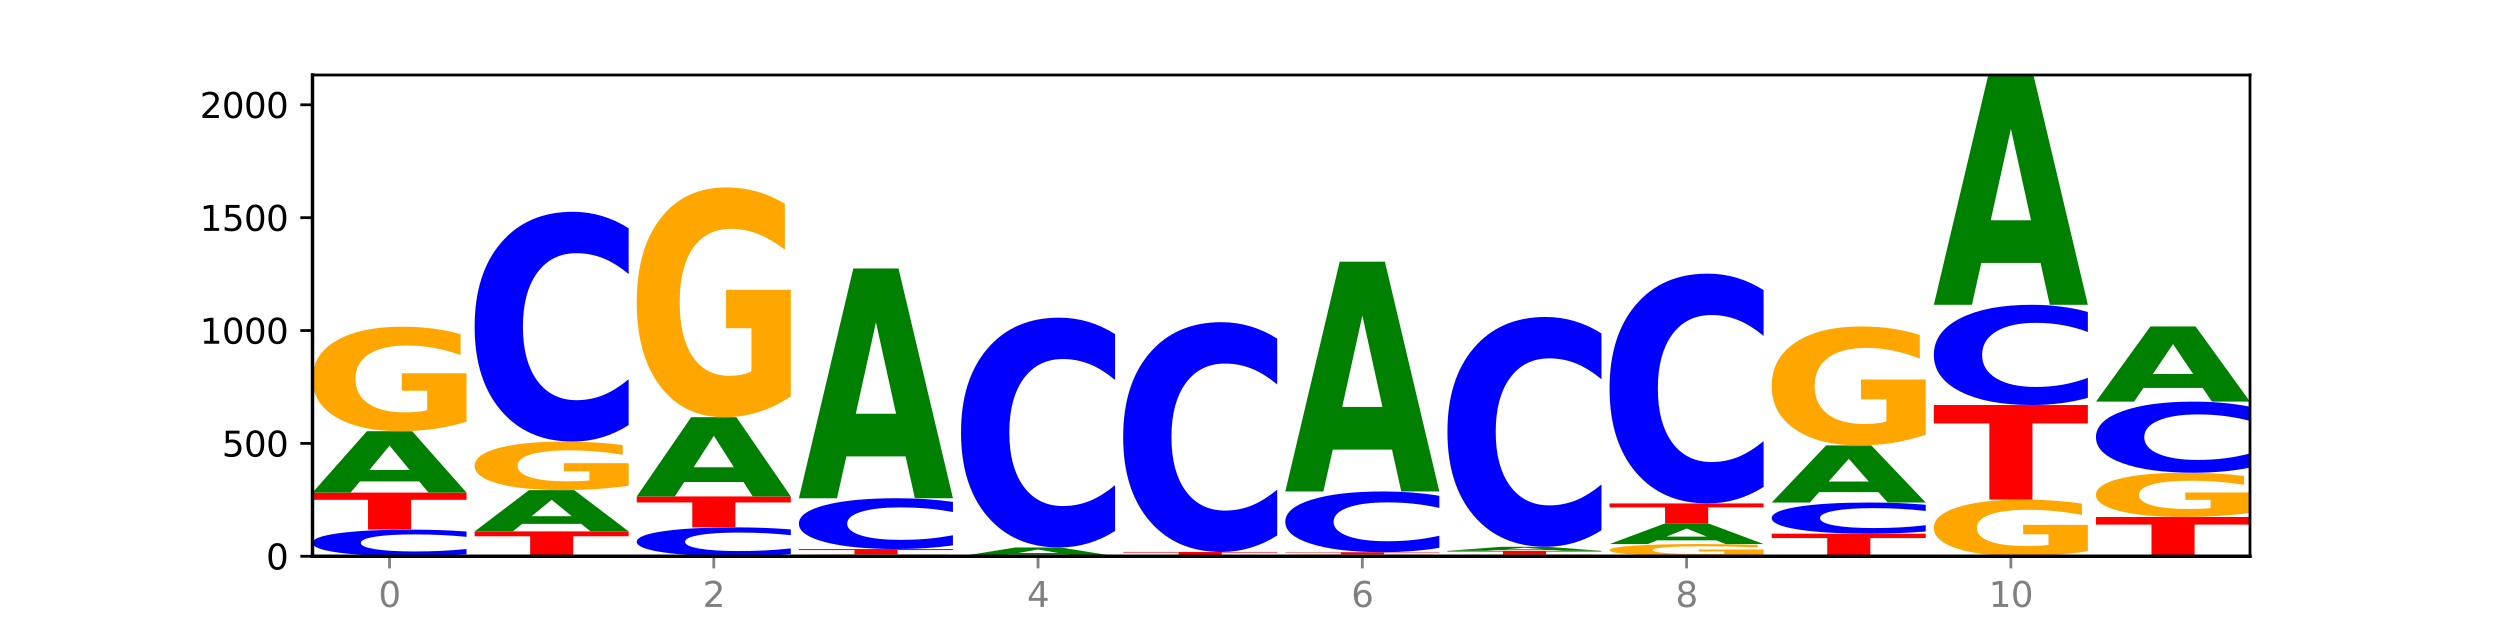
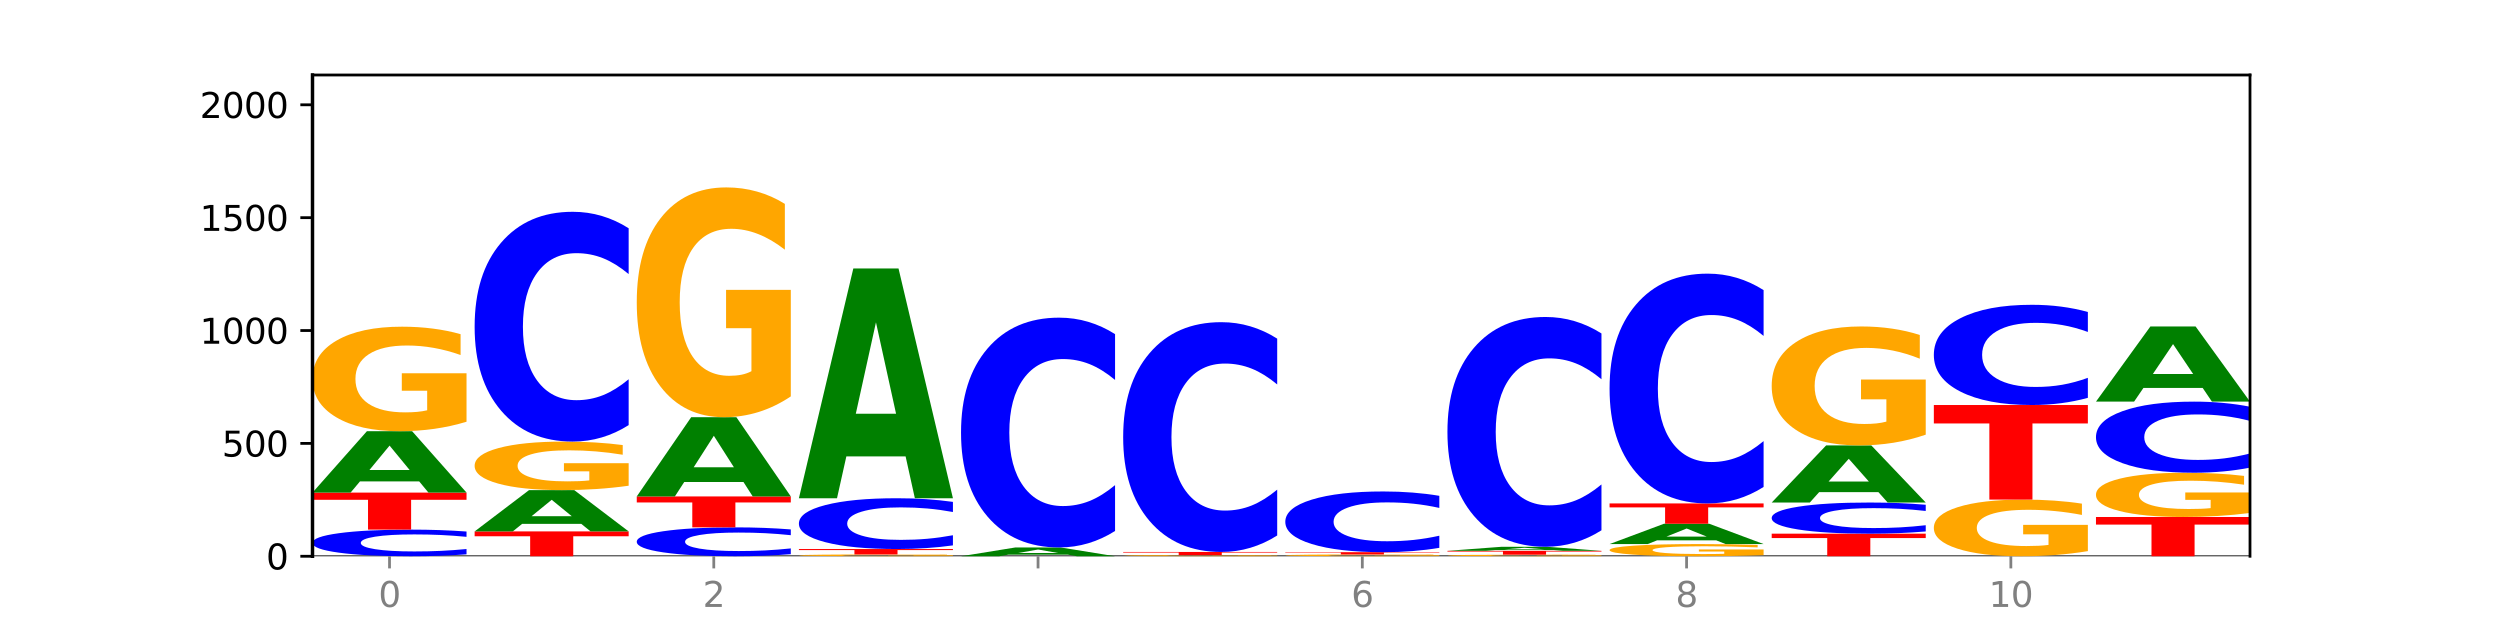
<svg xmlns="http://www.w3.org/2000/svg" xmlns:xlink="http://www.w3.org/1999/xlink" width="720pt" height="180pt" viewBox="0 0 720 180" version="1.1">
  <defs>
    <style type="text/css">*{stroke-linejoin: round; stroke-linecap: butt}</style>
  </defs>
  <g id="figure_1">
    <g id="patch_1">
      <path d="M 0 180  L 720 180  L 720 0  L 0 0  z " style="fill: #ffffff" />
    </g>
    <g id="axes_1">
      <g id="patch_2">
        <path d="M 90 160.2  L 648 160.2  L 648 21.6  L 90 21.6  z " style="fill: #ffffff" />
      </g>
      <g id="line2d_1">
        <path d="M 90 160.2  L 648 160.2  " clip-path="url(#p24697b01e3)" style="fill: none; stroke: #000000; stroke-width: 0.5; stroke-linecap: square" />
      </g>
      <g id="patch_3">
        <path d="M 134.36 159.65  Q 130.649 159.923 126.637 160.061  Q 122.624 160.2 118.254 160.2  Q 105.222 160.2 97.611 159.167  Q 90 158.134 90 156.367  Q 90 154.594 97.611 153.562  Q 105.222 152.529 118.254 152.529  Q 122.624 152.529 126.637 152.668  Q 130.649 152.806 134.36 153.079  L 134.36 154.608  Q 130.616 154.247 126.983 154.079  Q 123.351 153.911 119.339 153.911  Q 112.141 153.911 108.017 154.565  Q 103.904 155.218 103.904 156.367  Q 103.904 157.511 108.017 158.165  Q 112.141 158.818 119.339 158.818  Q 123.351 158.818 126.983 158.65  Q 130.616 158.481 134.36 158.119  L 134.36 159.65  z " clip-path="url(#p24697b01e3)" style="fill: #0000ff" />
      </g>
      <g id="patch_4">
        <path d="M 90 141.867  L 134.36 141.867  L 134.36 143.947  L 118.401 143.947  L 118.401 152.529  L 105.99 152.529  L 105.99 143.947  L 90 143.947  L 90 141.867  z " clip-path="url(#p24697b01e3)" style="fill: #ff0000" />
      </g>
      <g id="patch_5">
        <path d="M 120.728 138.646  L 103.668 138.646  L 100.974 141.867  L 90 141.867  L 105.672 124.185  L 118.687 124.185  L 134.36 141.867  L 123.395 141.867  L 120.728 138.646  z M 106.389 135.364  L 117.98 135.364  L 112.194 128.331  L 106.389 135.364  z " clip-path="url(#p24697b01e3)" style="fill: #008000" />
      </g>
      <g id="patch_6">
        <path d="M 134.36 121.461  Q 129.886 122.823 125.074 123.507  Q 120.263 124.185 115.133 124.185  Q 103.541 124.185 96.77 120.131  Q 90 116.077 90 109.144  Q 90 102.131 96.89 98.108  Q 103.789 94.085 115.789 94.085  Q 120.412 94.085 124.647 94.633  Q 128.892 95.174 132.65 96.243  L 132.65 102.243  Q 128.773 100.869 124.935 100.191  Q 121.098 99.507 117.24 99.507  Q 110.102 99.507 106.235 102.007  Q 102.367 104.5 102.367 109.144  Q 102.367 113.745 106.096 116.257  Q 109.824 118.763 116.684 118.763  Q 118.553 118.763 120.153 118.62  Q 121.754 118.471 123.026 118.16  L 123.026 112.527  L 115.719 112.527  L 115.719 107.509  L 134.36 107.509  L 134.36 121.461  z " clip-path="url(#p24697b01e3)" style="fill: #ffa600" />
      </g>
      <g id="patch_7">
        <path d="M 136.695 153.049  L 181.054 153.049  L 181.054 154.444  L 165.095 154.444  L 165.095 160.2  L 152.685 160.2  L 152.685 154.444  L 136.695 154.444  L 136.695 153.049  z " clip-path="url(#p24697b01e3)" style="fill: #ff0000" />
      </g>
      <g id="patch_8">
        <path d="M 167.423 150.882  L 150.363 150.882  L 147.669 153.049  L 136.695 153.049  L 152.367 141.152  L 165.382 141.152  L 181.054 153.049  L 170.089 153.049  L 167.423 150.882  z M 153.083 148.674  L 164.675 148.674  L 158.888 143.942  L 153.083 148.674  z " clip-path="url(#p24697b01e3)" style="fill: #008000" />
      </g>
      <g id="patch_9">
        <path d="M 181.054 139.888  Q 176.581 140.52 171.769 140.838  Q 166.957 141.152 161.827 141.152  Q 150.235 141.152 143.465 139.27  Q 136.695 137.387 136.695 134.168  Q 136.695 130.911 143.584 129.043  Q 150.484 127.175 162.483 127.175  Q 167.106 127.175 171.341 127.429  Q 175.586 127.68 179.344 128.177  L 179.344 130.963  Q 175.467 130.325 171.63 130.01  Q 167.792 129.693 163.935 129.693  Q 156.797 129.693 152.929 130.854  Q 149.062 132.011 149.062 134.168  Q 149.062 136.305 152.79 137.471  Q 156.518 138.635 163.378 138.635  Q 165.247 138.635 166.848 138.568  Q 168.448 138.499 169.721 138.355  L 169.721 135.739  L 162.414 135.739  L 162.414 133.409  L 181.054 133.409  L 181.054 139.888  z " clip-path="url(#p24697b01e3)" style="fill: #ffa600" />
      </g>
      <g id="patch_10">
        <path d="M 181.054 122.432  Q 177.344 124.783 173.331 125.972  Q 169.319 127.175 164.949 127.175  Q 151.917 127.175 144.306 118.262  Q 136.695 109.349 136.695 94.106  Q 136.695 78.809 144.306 69.909  Q 151.917 60.996 164.949 60.996  Q 169.319 60.996 173.331 62.199  Q 177.344 63.388 181.054 65.739  L 181.054 78.932  Q 177.31 75.815 173.678 74.366  Q 170.045 72.916 166.033 72.916  Q 158.835 72.916 154.711 78.562  Q 150.598 84.195 150.598 94.106  Q 150.598 103.976 154.711 109.622  Q 158.835 115.254 166.033 115.254  Q 170.045 115.254 173.678 113.805  Q 177.31 112.343 181.054 109.226  L 181.054 122.432  z " clip-path="url(#p24697b01e3)" style="fill: #0000ff" />
      </g>
      <g id="patch_11">
        <path d="M 227.749 159.604  Q 224.038 159.899 220.026 160.049  Q 216.014 160.2 211.644 160.2  Q 198.612 160.2 191 159.079  Q 183.389 157.959 183.389 156.042  Q 183.389 154.119 191 153  Q 198.612 151.879 211.644 151.879  Q 216.014 151.879 220.026 152.03  Q 224.038 152.18 227.749 152.475  L 227.749 154.134  Q 224.005 153.742 220.372 153.56  Q 216.74 153.378 212.728 153.378  Q 205.53 153.378 201.406 154.088  Q 197.293 154.796 197.293 156.042  Q 197.293 157.283 201.406 157.993  Q 205.53 158.701 212.728 158.701  Q 216.74 158.701 220.372 158.519  Q 224.005 158.335 227.749 157.943  L 227.749 159.604  z " clip-path="url(#p24697b01e3)" style="fill: #0000ff" />
      </g>
      <g id="patch_12">
        <path d="M 183.389 142.973  L 227.749 142.973  L 227.749 144.709  L 211.79 144.709  L 211.79 151.879  L 199.379 151.879  L 199.379 144.709  L 183.389 144.709  L 183.389 142.973  z " clip-path="url(#p24697b01e3)" style="fill: #ff0000" />
      </g>
      <g id="patch_13">
        <path d="M 214.117 138.816  L 197.057 138.816  L 194.363 142.973  L 183.389 142.973  L 199.062 120.154  L 212.077 120.154  L 227.749 142.973  L 216.784 142.973  L 214.117 138.816  z M 199.778 134.581  L 211.369 134.581  L 205.583 125.504  L 199.778 134.581  z " clip-path="url(#p24697b01e3)" style="fill: #008000" />
      </g>
      <g id="patch_14">
        <path d="M 227.749 114.166  Q 223.275 117.16 218.463 118.664  Q 213.652 120.154 208.522 120.154  Q 196.93 120.154 190.159 111.241  Q 183.389 102.328 183.389 87.085  Q 183.389 71.664 190.279 62.82  Q 197.178 53.975 209.178 53.975  Q 213.801 53.975 218.036 55.178  Q 222.281 56.367 226.039 58.718  L 226.039 71.911  Q 222.162 68.889 218.324 67.399  Q 214.487 65.895 210.629 65.895  Q 203.491 65.895 199.624 71.391  Q 195.757 76.873 195.757 87.085  Q 195.757 97.201 199.485 102.724  Q 203.213 108.233 210.073 108.233  Q 211.942 108.233 213.542 107.919  Q 215.143 107.591 216.415 106.907  L 216.415 94.522  L 209.108 94.522  L 209.108 83.49  L 227.749 83.49  L 227.749 114.166  z " clip-path="url(#p24697b01e3)" style="fill: #ffa600" />
      </g>
      <g id="patch_15">
        <path d="M 274.444 160.153  Q 269.97 160.176 265.158 160.188  Q 260.346 160.2 255.216 160.2  Q 243.624 160.2 236.854 160.13  Q 230.084 160.06 230.084 159.94  Q 230.084 159.819 236.973 159.749  Q 243.873 159.68 255.872 159.68  Q 260.495 159.68 264.73 159.689  Q 268.976 159.699 272.734 159.717  L 272.734 159.821  Q 268.856 159.797 265.019 159.785  Q 261.181 159.774 257.324 159.774  Q 250.186 159.774 246.318 159.817  Q 242.451 159.86 242.451 159.94  Q 242.451 160.02 246.179 160.063  Q 249.907 160.106 256.767 160.106  Q 258.636 160.106 260.237 160.104  Q 261.837 160.101 263.11 160.096  L 263.11 159.999  L 255.803 159.999  L 255.803 159.912  L 274.444 159.912  L 274.444 160.153  z " clip-path="url(#p24697b01e3)" style="fill: #ffa600" />
      </g>
      <g id="patch_16">
        <path d="M 230.084 158.12  L 274.444 158.12  L 274.444 158.424  L 258.484 158.424  L 258.484 159.68  L 246.074 159.68  L 246.074 158.424  L 230.084 158.424  L 230.084 158.12  z " clip-path="url(#p24697b01e3)" style="fill: #ff0000" />
      </g>
      <g id="patch_17">
        <path d="M 274.444 157.071  Q 270.733 157.591 266.721 157.854  Q 262.708 158.12 258.338 158.12  Q 245.306 158.12 237.695 156.15  Q 230.084 154.18 230.084 150.811  Q 230.084 147.43 237.695 145.463  Q 245.306 143.493 258.338 143.493  Q 262.708 143.493 266.721 143.758  Q 270.733 144.021 274.444 144.541  L 274.444 147.457  Q 270.699 146.768 267.067 146.448  Q 263.435 146.127 259.422 146.127  Q 252.224 146.127 248.1 147.375  Q 243.987 148.62 243.987 150.811  Q 243.987 152.992 248.1 154.24  Q 252.224 155.485 259.422 155.485  Q 263.435 155.485 267.067 155.165  Q 270.699 154.841 274.444 154.152  L 274.444 157.071  z " clip-path="url(#p24697b01e3)" style="fill: #0000ff" />
      </g>
      <g id="patch_18">
        <path d="M 260.812 131.437  L 243.752 131.437  L 241.058 143.493  L 230.084 143.493  L 245.756 77.313  L 258.771 77.313  L 274.444 143.493  L 263.478 143.493  L 260.812 131.437  z M 246.473 119.154  L 258.064 119.154  L 252.277 92.83  L 246.473 119.154  z " clip-path="url(#p24697b01e3)" style="fill: #008000" />
      </g>
      <g id="patch_19">
        <path d="M 307.506 159.738  L 290.446 159.738  L 287.753 160.2  L 276.778 160.2  L 292.451 157.665  L 305.466 157.665  L 321.138 160.2  L 310.173 160.2  L 307.506 159.738  z M 293.167 159.268  L 304.758 159.268  L 298.972 158.259  L 293.167 159.268  z " clip-path="url(#p24697b01e3)" style="fill: #008000" />
      </g>
      <g id="patch_20">
        <path d="M 321.138 152.921  Q 317.427 155.272 313.415 156.462  Q 309.403 157.665 305.033 157.665  Q 292.001 157.665 284.389 148.751  Q 276.778 139.838 276.778 124.595  Q 276.778 109.298 284.389 100.398  Q 292.001 91.485 305.033 91.485  Q 309.403 91.485 313.415 92.688  Q 317.427 93.877 321.138 96.229  L 321.138 109.421  Q 317.394 106.304 313.762 104.855  Q 310.129 103.406 306.117 103.406  Q 298.919 103.406 294.795 109.052  Q 290.682 114.684 290.682 124.595  Q 290.682 134.466 294.795 140.112  Q 298.919 145.744 306.117 145.744  Q 310.129 145.744 313.762 144.295  Q 317.394 142.832 321.138 139.715  L 321.138 152.921  z " clip-path="url(#p24697b01e3)" style="fill: #0000ff" />
      </g>
      <g id="patch_21">
        <path d="M 367.833 160.171  Q 363.359 160.185 358.547 160.193  Q 353.735 160.2 348.605 160.2  Q 337.013 160.2 330.243 160.156  Q 323.473 160.112 323.473 160.038  Q 323.473 159.962 330.362 159.918  Q 337.262 159.875 349.262 159.875  Q 353.884 159.875 358.12 159.881  Q 362.365 159.887 366.123 159.898  L 366.123 159.963  Q 362.245 159.948 358.408 159.941  Q 354.57 159.934 350.713 159.934  Q 343.575 159.934 339.708 159.96  Q 335.84 159.987 335.84 160.038  Q 335.84 160.087 339.568 160.114  Q 343.297 160.141 350.156 160.141  Q 352.025 160.141 353.626 160.14  Q 355.227 160.138 356.499 160.135  L 356.499 160.074  L 349.192 160.074  L 349.192 160.02  L 367.833 160.02  L 367.833 160.171  z " clip-path="url(#p24697b01e3)" style="fill: #ffa600" />
      </g>
      <g id="patch_22">
        <path d="M 323.473 158.965  L 367.833 158.965  L 367.833 159.142  L 351.873 159.142  L 351.873 159.875  L 339.463 159.875  L 339.463 159.142  L 323.473 159.142  L 323.473 158.965  z " clip-path="url(#p24697b01e3)" style="fill: #ff0000" />
      </g>
      <g id="patch_23">
        <path d="M 367.833 154.221  Q 364.122 156.572 360.11 157.762  Q 356.097 158.965 351.727 158.965  Q 338.695 158.965 331.084 150.052  Q 323.473 141.138 323.473 125.896  Q 323.473 110.598 331.084 101.699  Q 338.695 92.785 351.727 92.785  Q 356.097 92.785 360.11 93.988  Q 364.122 95.178 367.833 97.529  L 367.833 110.721  Q 364.088 107.604 360.456 106.155  Q 356.824 104.706 352.811 104.706  Q 345.614 104.706 341.489 110.352  Q 337.376 115.984 337.376 125.896  Q 337.376 135.766 341.489 141.412  Q 345.614 147.044 352.811 147.044  Q 356.824 147.044 360.456 145.595  Q 364.088 144.132 367.833 141.015  L 367.833 154.221  z " clip-path="url(#p24697b01e3)" style="fill: #0000ff" />
      </g>
      <g id="patch_24">
        <path d="M 414.527 160.153  Q 410.053 160.176 405.242 160.188  Q 400.43 160.2 395.3 160.2  Q 383.708 160.2 376.938 160.13  Q 370.167 160.06 370.167 159.94  Q 370.167 159.819 377.057 159.749  Q 383.956 159.68 395.956 159.68  Q 400.579 159.68 404.814 159.689  Q 409.059 159.699 412.817 159.717  L 412.817 159.821  Q 408.94 159.797 405.102 159.785  Q 401.265 159.774 397.408 159.774  Q 390.269 159.774 386.402 159.817  Q 382.535 159.86 382.535 159.94  Q 382.535 160.02 386.263 160.063  Q 389.991 160.106 396.851 160.106  Q 398.72 160.106 400.321 160.104  Q 401.921 160.101 403.194 160.096  L 403.194 159.999  L 395.887 159.999  L 395.887 159.912  L 414.527 159.912  L 414.527 160.153  z " clip-path="url(#p24697b01e3)" style="fill: #ffa600" />
      </g>
      <g id="patch_25">
        <path d="M 370.167 159.03  L 414.527 159.03  L 414.527 159.157  L 398.568 159.157  L 398.568 159.68  L 386.158 159.68  L 386.158 159.157  L 370.167 159.157  L 370.167 159.03  z " clip-path="url(#p24697b01e3)" style="fill: #ff0000" />
      </g>
      <g id="patch_26">
        <path d="M 414.527 157.776  Q 410.817 158.398 406.804 158.712  Q 402.792 159.03 398.422 159.03  Q 385.39 159.03 377.779 156.675  Q 370.167 154.319 370.167 150.291  Q 370.167 146.249 377.779 143.898  Q 385.39 141.542 398.422 141.542  Q 402.792 141.542 406.804 141.86  Q 410.817 142.174 414.527 142.796  L 414.527 146.282  Q 410.783 145.458 407.151 145.075  Q 403.518 144.692 399.506 144.692  Q 392.308 144.692 388.184 146.184  Q 384.071 147.673 384.071 150.291  Q 384.071 152.9 388.184 154.392  Q 392.308 155.88 399.506 155.88  Q 403.518 155.88 407.151 155.497  Q 410.783 155.11 414.527 154.287  L 414.527 157.776  z " clip-path="url(#p24697b01e3)" style="fill: #0000ff" />
      </g>
      <g id="patch_27">
-         <path d="M 400.895 129.486  L 383.835 129.486  L 381.142 141.542  L 370.167 141.542  L 385.84 75.363  L 398.855 75.363  L 414.527 141.542  L 403.562 141.542  L 400.895 129.486  z M 386.556 117.204  L 398.147 117.204  L 392.361 90.879  L 386.556 117.204  z " clip-path="url(#p24697b01e3)" style="fill: #008000" />
-       </g>
+         </g>
      <g id="patch_28">
        <path d="M 461.222 160.159  Q 456.748 160.179 451.936 160.19  Q 447.124 160.2 441.995 160.2  Q 430.403 160.2 423.632 160.139  Q 416.862 160.077 416.862 159.973  Q 416.862 159.867 423.752 159.806  Q 430.651 159.745 442.651 159.745  Q 447.274 159.745 451.509 159.753  Q 455.754 159.761 459.512 159.778  L 459.512 159.868  Q 455.635 159.847 451.797 159.837  Q 447.96 159.827 444.102 159.827  Q 436.964 159.827 433.097 159.865  Q 429.229 159.902 429.229 159.973  Q 429.229 160.042 432.958 160.08  Q 436.686 160.118 443.545 160.118  Q 445.414 160.118 447.015 160.116  Q 448.616 160.114 449.888 160.109  L 449.888 160.024  L 442.581 160.024  L 442.581 159.948  L 461.222 159.948  L 461.222 160.159  z " clip-path="url(#p24697b01e3)" style="fill: #ffa600" />
      </g>
      <g id="patch_29">
        <path d="M 416.862 158.64  L 461.222 158.64  L 461.222 158.855  L 445.263 158.855  L 445.263 159.745  L 432.852 159.745  L 432.852 158.855  L 416.862 158.855  L 416.862 158.64  z " clip-path="url(#p24697b01e3)" style="fill: #ff0000" />
      </g>
      <g id="patch_30">
        <path d="M 447.59 158.427  L 430.53 158.427  L 427.836 158.64  L 416.862 158.64  L 432.534 157.47  L 445.549 157.47  L 461.222 158.64  L 450.257 158.64  L 447.59 158.427  z M 433.251 158.209  L 444.842 158.209  L 439.055 157.744  L 433.251 158.209  z " clip-path="url(#p24697b01e3)" style="fill: #008000" />
      </g>
      <g id="patch_31">
        <path d="M 461.222 152.726  Q 457.511 155.077 453.499 156.267  Q 449.486 157.47 445.116 157.47  Q 432.084 157.47 424.473 148.556  Q 416.862 139.643 416.862 124.4  Q 416.862 109.103 424.473 100.203  Q 432.084 91.29 445.116 91.29  Q 449.486 91.29 453.499 92.493  Q 457.511 93.682 461.222 96.034  L 461.222 109.226  Q 457.478 106.109 453.845 104.66  Q 450.213 103.211 446.2 103.211  Q 439.003 103.211 434.879 108.857  Q 430.766 114.489 430.766 124.4  Q 430.766 134.271 434.879 139.917  Q 439.003 145.549 446.2 145.549  Q 450.213 145.549 453.845 144.1  Q 457.478 142.637 461.222 139.52  L 461.222 152.726  z " clip-path="url(#p24697b01e3)" style="fill: #0000ff" />
      </g>
      <g id="patch_32">
        <path d="M 507.916 159.882  Q 503.443 160.041 498.631 160.121  Q 493.819 160.2 488.689 160.2  Q 477.097 160.2 470.327 159.727  Q 463.556 159.254 463.556 158.446  Q 463.556 157.628 470.446 157.159  Q 477.346 156.689 489.345 156.689  Q 493.968 156.689 498.203 156.753  Q 502.448 156.816 506.206 156.941  L 506.206 157.641  Q 502.329 157.481 498.492 157.402  Q 494.654 157.322 490.797 157.322  Q 483.659 157.322 479.791 157.613  Q 475.924 157.904 475.924 158.446  Q 475.924 158.982 479.652 159.275  Q 483.38 159.568 490.24 159.568  Q 492.109 159.568 493.71 159.551  Q 495.31 159.534 496.583 159.497  L 496.583 158.84  L 489.276 158.84  L 489.276 158.255  L 507.916 158.255  L 507.916 159.882  z " clip-path="url(#p24697b01e3)" style="fill: #ffa600" />
      </g>
      <g id="patch_33">
        <path d="M 494.285 155.624  L 477.225 155.624  L 474.531 156.689  L 463.556 156.689  L 479.229 150.839  L 492.244 150.839  L 507.916 156.689  L 496.951 156.689  L 494.285 155.624  z M 479.945 154.538  L 491.536 154.538  L 485.75 152.21  L 479.945 154.538  z " clip-path="url(#p24697b01e3)" style="fill: #008000" />
      </g>
      <g id="patch_34">
        <path d="M 463.556 144.988  L 507.916 144.988  L 507.916 146.129  L 491.957 146.129  L 491.957 150.839  L 479.547 150.839  L 479.547 146.129  L 463.556 146.129  L 463.556 144.988  z " clip-path="url(#p24697b01e3)" style="fill: #ff0000" />
      </g>
      <g id="patch_35">
        <path d="M 507.916 140.244  Q 504.206 142.595 500.193 143.785  Q 496.181 144.988 491.811 144.988  Q 478.779 144.988 471.168 136.075  Q 463.556 127.161 463.556 111.919  Q 463.556 96.621 471.168 87.722  Q 478.779 78.808 491.811 78.808  Q 496.181 78.808 500.193 80.011  Q 504.206 81.201 507.916 83.552  L 507.916 96.744  Q 504.172 93.627 500.54 92.178  Q 496.907 90.729 492.895 90.729  Q 485.697 90.729 481.573 96.375  Q 477.46 102.007 477.46 111.919  Q 477.46 121.789 481.573 127.435  Q 485.697 133.067 492.895 133.067  Q 496.907 133.067 500.54 131.618  Q 504.172 130.155 507.916 127.038  L 507.916 140.244  z " clip-path="url(#p24697b01e3)" style="fill: #0000ff" />
      </g>
      <g id="patch_36">
        <path d="M 510.251 153.699  L 554.611 153.699  L 554.611 154.967  L 538.652 154.967  L 538.652 160.2  L 526.241 160.2  L 526.241 154.967  L 510.251 154.967  L 510.251 153.699  z " clip-path="url(#p24697b01e3)" style="fill: #ff0000" />
      </g>
      <g id="patch_37">
        <path d="M 554.611 153.056  Q 550.9 153.375 546.888 153.536  Q 542.875 153.699 538.505 153.699  Q 525.474 153.699 517.862 152.491  Q 510.251 151.283 510.251 149.216  Q 510.251 147.142 517.862 145.936  Q 525.474 144.728 538.505 144.728  Q 542.875 144.728 546.888 144.891  Q 550.9 145.052 554.611 145.371  L 554.611 147.159  Q 550.867 146.737 547.234 146.54  Q 543.602 146.344 539.59 146.344  Q 532.392 146.344 528.268 147.109  Q 524.155 147.873 524.155 149.216  Q 524.155 150.554 528.268 151.32  Q 532.392 152.083 539.59 152.083  Q 543.602 152.083 547.234 151.887  Q 550.867 151.688 554.611 151.266  L 554.611 153.056  z " clip-path="url(#p24697b01e3)" style="fill: #0000ff" />
      </g>
      <g id="patch_38">
        <path d="M 540.979 141.732  L 523.919 141.732  L 521.225 144.728  L 510.251 144.728  L 525.923 128.28  L 538.938 128.28  L 554.611 144.728  L 543.646 144.728  L 540.979 141.732  z M 526.64 138.679  L 538.231 138.679  L 532.445 132.137  L 526.64 138.679  z " clip-path="url(#p24697b01e3)" style="fill: #008000" />
      </g>
      <g id="patch_39">
        <path d="M 554.611 125.181  Q 550.137 126.731 545.325 127.509  Q 540.514 128.28 535.384 128.28  Q 523.792 128.28 517.021 123.666  Q 510.251 119.052 510.251 111.161  Q 510.251 103.178 517.141 98.599  Q 524.04 94.02 536.04 94.02  Q 540.663 94.02 544.898 94.643  Q 549.143 95.259 552.901 96.476  L 552.901 103.306  Q 549.024 101.741 545.186 100.97  Q 541.349 100.192 537.491 100.192  Q 530.353 100.192 526.486 103.037  Q 522.619 105.874 522.619 111.161  Q 522.619 116.398 526.347 119.257  Q 530.075 122.109 536.935 122.109  Q 538.804 122.109 540.404 121.946  Q 542.005 121.777 543.277 121.423  L 543.277 115.011  L 535.97 115.011  L 535.97 109.3  L 554.611 109.3  L 554.611 125.181  z " clip-path="url(#p24697b01e3)" style="fill: #ffa600" />
      </g>
      <g id="patch_40">
        <path d="M 601.305 158.724  Q 596.832 159.462 592.02 159.833  Q 587.208 160.2 582.078 160.2  Q 570.486 160.2 563.716 158.002  Q 556.946 155.805 556.946 152.046  Q 556.946 148.244 563.835 146.063  Q 570.735 143.883 582.734 143.883  Q 587.357 143.883 591.592 144.179  Q 595.838 144.473 599.595 145.052  L 599.595 148.305  Q 595.718 147.56 591.881 147.193  Q 588.043 146.822 584.186 146.822  Q 577.048 146.822 573.18 148.177  Q 569.313 149.528 569.313 152.046  Q 569.313 154.541 573.041 155.902  Q 576.769 157.261 583.629 157.261  Q 585.498 157.261 587.099 157.183  Q 588.699 157.102 589.972 156.934  L 589.972 153.88  L 582.665 153.88  L 582.665 151.16  L 601.305 151.16  L 601.305 158.724  z " clip-path="url(#p24697b01e3)" style="fill: #ffa600" />
      </g>
      <g id="patch_41">
        <path d="M 556.946 116.644  L 601.305 116.644  L 601.305 121.956  L 585.346 121.956  L 585.346 143.883  L 572.936 143.883  L 572.936 121.956  L 556.946 121.956  L 556.946 116.644  z " clip-path="url(#p24697b01e3)" style="fill: #ff0000" />
      </g>
      <g id="patch_42">
        <path d="M 601.305 114.575  Q 597.595 115.6 593.582 116.119  Q 589.57 116.644 585.2 116.644  Q 572.168 116.644 564.557 112.756  Q 556.946 108.869 556.946 102.221  Q 556.946 95.549 564.557 91.667  Q 572.168 87.78 585.2 87.78  Q 589.57 87.78 593.582 88.304  Q 597.595 88.823 601.305 89.849  L 601.305 95.602  Q 597.561 94.243 593.929 93.611  Q 590.297 92.979 586.284 92.979  Q 579.086 92.979 574.962 95.441  Q 570.849 97.898 570.849 102.221  Q 570.849 106.525 574.962 108.988  Q 579.086 111.444 586.284 111.444  Q 590.297 111.444 593.929 110.812  Q 597.561 110.174 601.305 108.815  L 601.305 114.575  z " clip-path="url(#p24697b01e3)" style="fill: #0000ff" />
      </g>
      <g id="patch_43">
-         <path d="M 587.674 75.724  L 570.614 75.724  L 567.92 87.78  L 556.946 87.78  L 572.618 21.6  L 585.633 21.6  L 601.305 87.78  L 590.34 87.78  L 587.674 75.724  z M 573.335 63.441  L 584.926 63.441  L 579.139 37.117  L 573.335 63.441  z " clip-path="url(#p24697b01e3)" style="fill: #008000" />
-       </g>
+         </g>
      <g id="patch_44">
        <path d="M 603.64 148.888  L 648 148.888  L 648 151.094  L 632.041 151.094  L 632.041 160.2  L 619.63 160.2  L 619.63 151.094  L 603.64 151.094  L 603.64 148.888  z " clip-path="url(#p24697b01e3)" style="fill: #ff0000" />
      </g>
      <g id="patch_45">
        <path d="M 648 147.736  Q 643.526 148.312 638.714 148.601  Q 633.903 148.888 628.773 148.888  Q 617.181 148.888 610.41 147.172  Q 603.64 145.456 603.64 142.521  Q 603.64 139.552 610.53 137.849  Q 617.429 136.147 629.429 136.147  Q 634.052 136.147 638.287 136.378  Q 642.532 136.607 646.29 137.06  L 646.29 139.6  Q 642.413 139.018 638.575 138.731  Q 634.738 138.442 630.88 138.442  Q 623.742 138.442 619.875 139.5  Q 616.008 140.555 616.008 142.521  Q 616.008 144.469 619.736 145.532  Q 623.464 146.593 630.324 146.593  Q 632.193 146.593 633.793 146.533  Q 635.394 146.469 636.666 146.338  L 636.666 143.953  L 629.359 143.953  L 629.359 141.829  L 648 141.829  L 648 147.736  z " clip-path="url(#p24697b01e3)" style="fill: #ffa600" />
      </g>
      <g id="patch_46">
        <path d="M 648 134.679  Q 644.289 135.406 640.277 135.774  Q 636.265 136.147 631.895 136.147  Q 618.863 136.147 611.251 133.388  Q 603.64 130.63 603.64 125.914  Q 603.64 121.18 611.251 118.427  Q 618.863 115.669 631.895 115.669  Q 636.265 115.669 640.277 116.041  Q 644.289 116.409 648 117.136  L 648 121.218  Q 644.256 120.254 640.623 119.806  Q 636.991 119.357 632.979 119.357  Q 625.781 119.357 621.657 121.104  Q 617.544 122.847 617.544 125.914  Q 617.544 128.968 621.657 130.715  Q 625.781 132.458 632.979 132.458  Q 636.991 132.458 640.623 132.009  Q 644.256 131.557 648 130.592  L 648 134.679  z " clip-path="url(#p24697b01e3)" style="fill: #0000ff" />
      </g>
      <g id="patch_47">
        <path d="M 634.368 111.725  L 617.308 111.725  L 614.614 115.669  L 603.64 115.669  L 619.313 94.02  L 632.328 94.02  L 648 115.669  L 637.035 115.669  L 634.368 111.725  z M 620.029 107.707  L 631.62 107.707  L 625.834 99.096  L 620.029 107.707  z " clip-path="url(#p24697b01e3)" style="fill: #008000" />
      </g>
      <g id="matplotlib.axis_1">
        <g id="xtick_1">
          <g id="line2d_2">
            <defs>
              <path id="m8ad27bf2a4" d="M 0 0  L 0 3.5  " style="stroke: #808080; stroke-width: 0.8" />
            </defs>
            <g>
              <use xlink:href="#m8ad27bf2a4" x="112.18" y="160.2" style="fill: #808080; stroke: #808080; stroke-width: 0.8" />
            </g>
          </g>
          <g id="text_1">
            <g style="fill: #808080" transform="translate(108.999 174.798) scale(0.1 -0.1)">
              <defs>
                <path id="DejaVuSans-30" d="M 2034 4250  Q 1547 4250 1301 3770  Q 1056 3291 1056 2328  Q 1056 1369 1301 889  Q 1547 409 2034 409  Q 2525 409 2770 889  Q 3016 1369 3016 2328  Q 3016 3291 2770 3770  Q 2525 4250 2034 4250  z M 2034 4750  Q 2819 4750 3233 4129  Q 3647 3509 3647 2328  Q 3647 1150 3233 529  Q 2819 -91 2034 -91  Q 1250 -91 836 529  Q 422 1150 422 2328  Q 422 3509 836 4129  Q 1250 4750 2034 4750  z " transform="scale(0.016)" />
              </defs>
              <use xlink:href="#DejaVuSans-30" />
            </g>
          </g>
        </g>
        <g id="xtick_2">
          <g id="line2d_3">
            <g>
              <use xlink:href="#m8ad27bf2a4" x="205.569" y="160.2" style="fill: #808080; stroke: #808080; stroke-width: 0.8" />
            </g>
          </g>
          <g id="text_2">
            <g style="fill: #808080" transform="translate(202.388 174.798) scale(0.1 -0.1)">
              <defs>
                <path id="DejaVuSans-32" d="M 1228 531  L 3431 531  L 3431 0  L 469 0  L 469 531  Q 828 903 1448 1529  Q 2069 2156 2228 2338  Q 2531 2678 2651 2914  Q 2772 3150 2772 3378  Q 2772 3750 2511 3984  Q 2250 4219 1831 4219  Q 1534 4219 1204 4116  Q 875 4013 500 3803  L 500 4441  Q 881 4594 1212 4672  Q 1544 4750 1819 4750  Q 2544 4750 2975 4387  Q 3406 4025 3406 3419  Q 3406 3131 3298 2873  Q 3191 2616 2906 2266  Q 2828 2175 2409 1742  Q 1991 1309 1228 531  z " transform="scale(0.016)" />
              </defs>
              <use xlink:href="#DejaVuSans-32" />
            </g>
          </g>
        </g>
        <g id="xtick_3">
          <g id="line2d_4">
            <g>
              <use xlink:href="#m8ad27bf2a4" x="298.958" y="160.2" style="fill: #808080; stroke: #808080; stroke-width: 0.8" />
            </g>
          </g>
          <g id="text_3">
            <g style="fill: #808080" transform="translate(295.777 174.798) scale(0.1 -0.1)">
              <defs>
-                 <path id="DejaVuSans-34" d="M 2419 4116  L 825 1625  L 2419 1625  L 2419 4116  z M 2253 4666  L 3047 4666  L 3047 1625  L 3713 1625  L 3713 1100  L 3047 1100  L 3047 0  L 2419 0  L 2419 1100  L 313 1100  L 313 1709  L 2253 4666  z " transform="scale(0.016)" />
-               </defs>
+                 </defs>
              <use xlink:href="#DejaVuSans-34" />
            </g>
          </g>
        </g>
        <g id="xtick_4">
          <g id="line2d_5">
            <g>
              <use xlink:href="#m8ad27bf2a4" x="392.347" y="160.2" style="fill: #808080; stroke: #808080; stroke-width: 0.8" />
            </g>
          </g>
          <g id="text_4">
            <g style="fill: #808080" transform="translate(389.166 174.798) scale(0.1 -0.1)">
              <defs>
                <path id="DejaVuSans-36" d="M 2113 2584  Q 1688 2584 1439 2293  Q 1191 2003 1191 1497  Q 1191 994 1439 701  Q 1688 409 2113 409  Q 2538 409 2786 701  Q 3034 994 3034 1497  Q 3034 2003 2786 2293  Q 2538 2584 2113 2584  z M 3366 4563  L 3366 3988  Q 3128 4100 2886 4159  Q 2644 4219 2406 4219  Q 1781 4219 1451 3797  Q 1122 3375 1075 2522  Q 1259 2794 1537 2939  Q 1816 3084 2150 3084  Q 2853 3084 3261 2657  Q 3669 2231 3669 1497  Q 3669 778 3244 343  Q 2819 -91 2113 -91  Q 1303 -91 875 529  Q 447 1150 447 2328  Q 447 3434 972 4092  Q 1497 4750 2381 4750  Q 2619 4750 2861 4703  Q 3103 4656 3366 4563  z " transform="scale(0.016)" />
              </defs>
              <use xlink:href="#DejaVuSans-36" />
            </g>
          </g>
        </g>
        <g id="xtick_5">
          <g id="line2d_6">
            <g>
              <use xlink:href="#m8ad27bf2a4" x="485.736" y="160.2" style="fill: #808080; stroke: #808080; stroke-width: 0.8" />
            </g>
          </g>
          <g id="text_5">
            <g style="fill: #808080" transform="translate(482.555 174.798) scale(0.1 -0.1)">
              <defs>
                <path id="DejaVuSans-38" d="M 2034 2216  Q 1584 2216 1326 1975  Q 1069 1734 1069 1313  Q 1069 891 1326 650  Q 1584 409 2034 409  Q 2484 409 2743 651  Q 3003 894 3003 1313  Q 3003 1734 2745 1975  Q 2488 2216 2034 2216  z M 1403 2484  Q 997 2584 770 2862  Q 544 3141 544 3541  Q 544 4100 942 4425  Q 1341 4750 2034 4750  Q 2731 4750 3128 4425  Q 3525 4100 3525 3541  Q 3525 3141 3298 2862  Q 3072 2584 2669 2484  Q 3125 2378 3379 2068  Q 3634 1759 3634 1313  Q 3634 634 3220 271  Q 2806 -91 2034 -91  Q 1263 -91 848 271  Q 434 634 434 1313  Q 434 1759 690 2068  Q 947 2378 1403 2484  z M 1172 3481  Q 1172 3119 1398 2916  Q 1625 2713 2034 2713  Q 2441 2713 2670 2916  Q 2900 3119 2900 3481  Q 2900 3844 2670 4047  Q 2441 4250 2034 4250  Q 1625 4250 1398 4047  Q 1172 3844 1172 3481  z " transform="scale(0.016)" />
              </defs>
              <use xlink:href="#DejaVuSans-38" />
            </g>
          </g>
        </g>
        <g id="xtick_6">
          <g id="line2d_7">
            <g>
              <use xlink:href="#m8ad27bf2a4" x="579.126" y="160.2" style="fill: #808080; stroke: #808080; stroke-width: 0.8" />
            </g>
          </g>
          <g id="text_6">
            <g style="fill: #808080" transform="translate(572.763 174.798) scale(0.1 -0.1)">
              <defs>
                <path id="DejaVuSans-31" d="M 794 531  L 1825 531  L 1825 4091  L 703 3866  L 703 4441  L 1819 4666  L 2450 4666  L 2450 531  L 3481 531  L 3481 0  L 794 0  L 794 531  z " transform="scale(0.016)" />
              </defs>
              <use xlink:href="#DejaVuSans-31" />
              <use xlink:href="#DejaVuSans-30" x="63.623" />
            </g>
          </g>
        </g>
      </g>
      <g id="matplotlib.axis_2">
        <g id="ytick_1">
          <g id="line2d_8">
            <defs>
              <path id="m534f0c94b1" d="M 0 0  L -3.5 0  " style="stroke: #000000; stroke-width: 0.8" />
            </defs>
            <g>
              <use xlink:href="#m534f0c94b1" x="90" y="160.2" style="stroke: #000000; stroke-width: 0.8" />
            </g>
          </g>
          <g id="text_7">
            <g transform="translate(76.638 163.999) scale(0.1 -0.1)">
              <use xlink:href="#DejaVuSans-30" />
            </g>
          </g>
        </g>
        <g id="ytick_2">
          <g id="line2d_9">
            <g>
              <use xlink:href="#m534f0c94b1" x="90" y="127.695" style="stroke: #000000; stroke-width: 0.8" />
            </g>
          </g>
          <g id="text_8">
            <g transform="translate(63.913 131.495) scale(0.1 -0.1)">
              <defs>
                <path id="DejaVuSans-35" d="M 691 4666  L 3169 4666  L 3169 4134  L 1269 4134  L 1269 2991  Q 1406 3038 1543 3061  Q 1681 3084 1819 3084  Q 2600 3084 3056 2656  Q 3513 2228 3513 1497  Q 3513 744 3044 326  Q 2575 -91 1722 -91  Q 1428 -91 1123 -41  Q 819 9 494 109  L 494 744  Q 775 591 1075 516  Q 1375 441 1709 441  Q 2250 441 2565 725  Q 2881 1009 2881 1497  Q 2881 1984 2565 2268  Q 2250 2553 1709 2553  Q 1456 2553 1204 2497  Q 953 2441 691 2322  L 691 4666  z " transform="scale(0.016)" />
              </defs>
              <use xlink:href="#DejaVuSans-35" />
              <use xlink:href="#DejaVuSans-30" x="63.623" />
              <use xlink:href="#DejaVuSans-30" x="127.246" />
            </g>
          </g>
        </g>
        <g id="ytick_3">
          <g id="line2d_10">
            <g>
              <use xlink:href="#m534f0c94b1" x="90" y="95.191" style="stroke: #000000; stroke-width: 0.8" />
            </g>
          </g>
          <g id="text_9">
            <g transform="translate(57.55 98.99) scale(0.1 -0.1)">
              <use xlink:href="#DejaVuSans-31" />
              <use xlink:href="#DejaVuSans-30" x="63.623" />
              <use xlink:href="#DejaVuSans-30" x="127.246" />
              <use xlink:href="#DejaVuSans-30" x="190.869" />
            </g>
          </g>
        </g>
        <g id="ytick_4">
          <g id="line2d_11">
            <g>
              <use xlink:href="#m534f0c94b1" x="90" y="62.686" style="stroke: #000000; stroke-width: 0.8" />
            </g>
          </g>
          <g id="text_10">
            <g transform="translate(57.55 66.485) scale(0.1 -0.1)">
              <use xlink:href="#DejaVuSans-31" />
              <use xlink:href="#DejaVuSans-35" x="63.623" />
              <use xlink:href="#DejaVuSans-30" x="127.246" />
              <use xlink:href="#DejaVuSans-30" x="190.869" />
            </g>
          </g>
        </g>
        <g id="ytick_5">
          <g id="line2d_12">
            <g>
              <use xlink:href="#m534f0c94b1" x="90" y="30.181" style="stroke: #000000; stroke-width: 0.8" />
            </g>
          </g>
          <g id="text_11">
            <g transform="translate(57.55 33.98) scale(0.1 -0.1)">
              <use xlink:href="#DejaVuSans-32" />
              <use xlink:href="#DejaVuSans-30" x="63.623" />
              <use xlink:href="#DejaVuSans-30" x="127.246" />
              <use xlink:href="#DejaVuSans-30" x="190.869" />
            </g>
          </g>
        </g>
      </g>
      <g id="patch_48">
        <path d="M 90 160.2  L 90 21.6  " style="fill: none; stroke: #000000; stroke-linejoin: miter; stroke-linecap: square" />
      </g>
      <g id="patch_49">
        <path d="M 648 160.2  L 648 21.6  " style="fill: none; stroke: #000000; stroke-width: 0.8; stroke-linejoin: miter; stroke-linecap: square" />
      </g>
      <g id="patch_50">
-         <path d="M 90 160.2  L 648 160.2  " style="fill: none; stroke: #000000; stroke-linejoin: miter; stroke-linecap: square" />
-       </g>
+         </g>
      <g id="patch_51">
        <path d="M 90 21.6  L 648 21.6  " style="fill: none; stroke: #000000; stroke-width: 0.8; stroke-linejoin: miter; stroke-linecap: square" />
      </g>
    </g>
  </g>
  <defs>
    <clipPath id="p24697b01e3">
      <rect x="90" y="21.6" width="558" height="138.6" />
    </clipPath>
  </defs>
</svg>